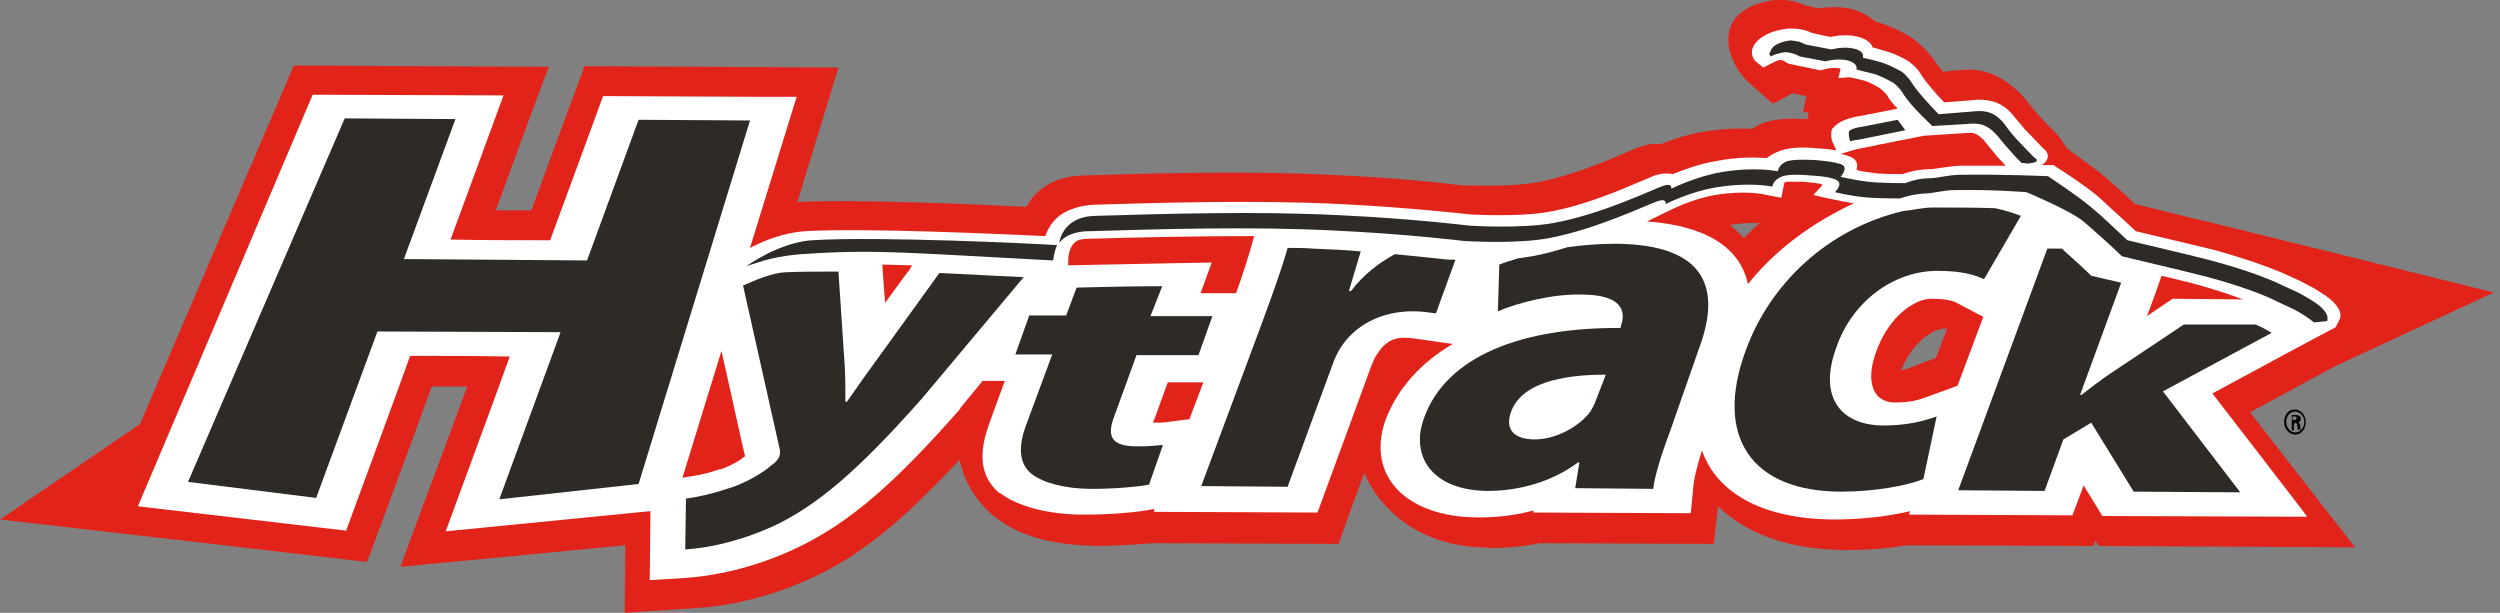
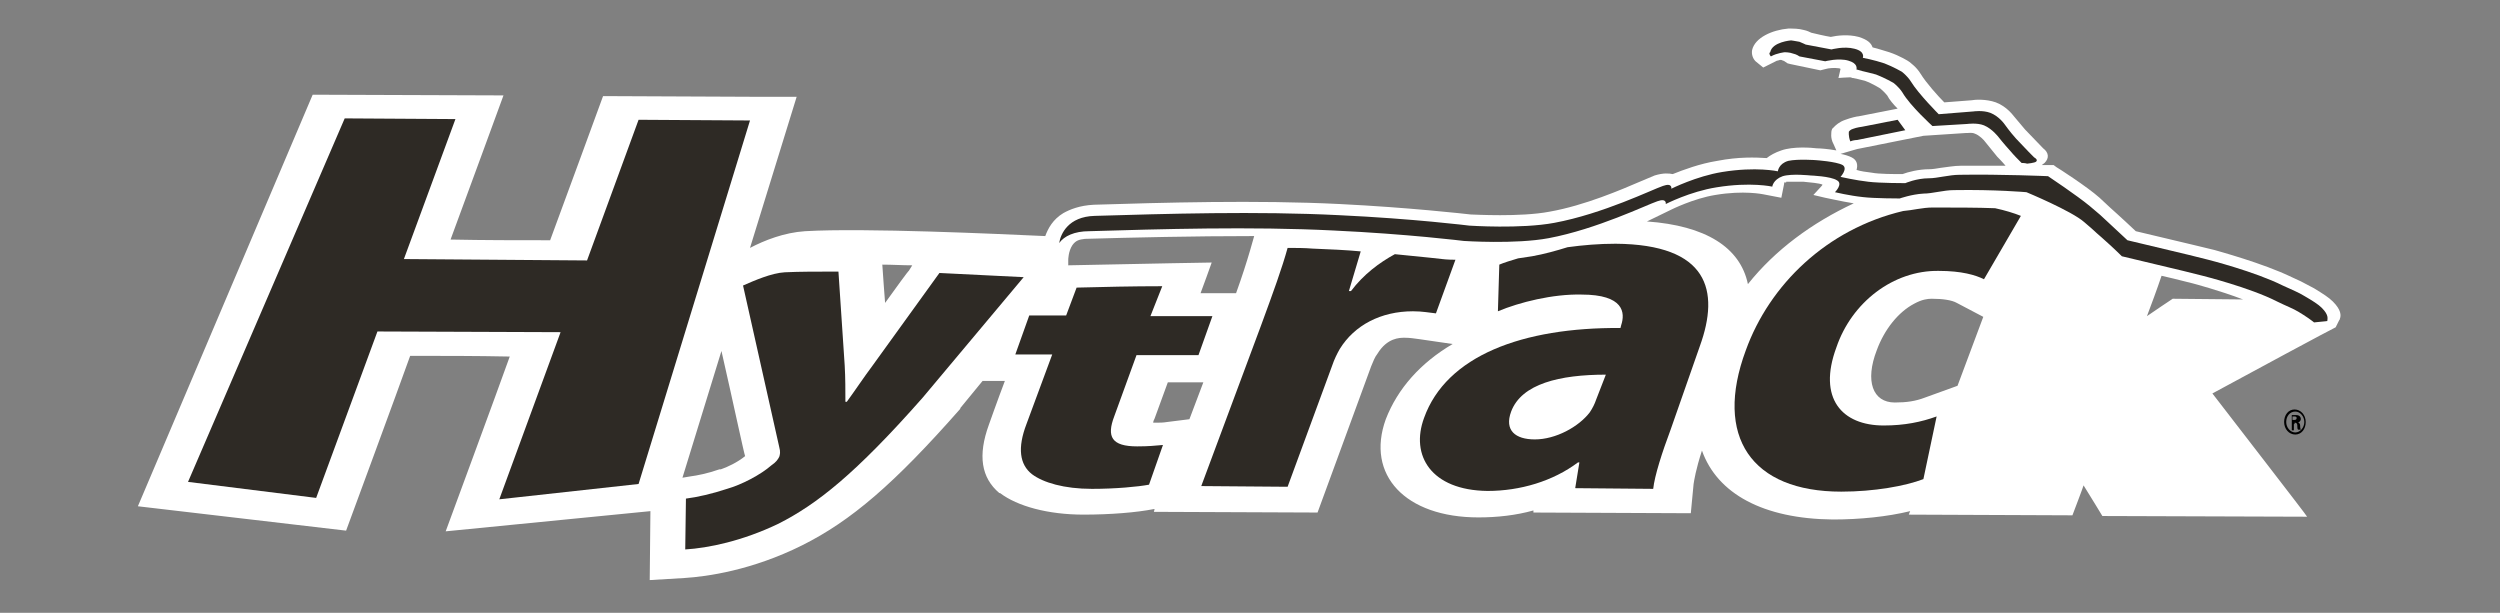
<svg xmlns="http://www.w3.org/2000/svg" width="100%" height="100%" viewBox="0 0 359 88" version="1.1" xml:space="preserve" style="fill-rule:evenodd;clip-rule:evenodd;stroke-linejoin:round;stroke-miterlimit:1.414;">
  <rect x="0" y="0" width="359" height="88" fill="#808080" stroke="none" />
  <g transform="matrix(1,0,0,1,-3.2,-8.6)">
-     <path d="M338.7,61.1L361.3,50.6L320.5,40.5C320.3,40.4 320.1,40.4 320,40.4L317.1,39.7C317.1,39.7 312.1,38.5 309.8,37.9C309,37.2 308.2,36.4 308.2,36.4L305.6,34.1C304.2,32.9 301.9,31.3 300,29.9C299.4,28.9 298.7,27.9 297.8,27.1L295.7,24.9L294.5,23.4C293.4,21.9 291.4,20.1 289.2,19.2C288.4,18.9 287.5,18.7 286.5,18.6C285.8,18.6 285.1,18.6 284.4,18.7C284.2,18.7 283.8,18.7 283.2,18.8L282.2,18.9C281.9,18.5 281.7,18.3 281.6,18.2C280.2,15.9 278.4,14.5 277.7,14L277.4,13.8C276.2,13.1 274.9,12.5 273.8,12.1C273.4,12 273,11.8 272.5,11.7C271.6,10.9 270.5,10.3 269.1,9.9C267.5,9.5 265.6,9.6 264.4,9.8C263.8,9.7 263,9.5 262.5,9.4C262.1,9.2 261.6,9 261.2,8.9C260.5,8.7 259.7,8.6 259.2,8.6C259,8.6 258.8,8.6 258.8,8.6L258.2,8.6C257.2,8.7 252.3,9.3 251.5,13.2C250.9,16 252.7,19.1 254.7,20.8L257.8,23.5L260.6,22L262.6,22.4L262.1,24.7L262.9,24.7L262.9,24.8C262.9,25 262.8,25.3 262.8,25.7C262.6,25.7 262.4,25.7 262.1,25.7C260.6,25.6 258.6,25.6 256.9,26.1C256.1,26.3 255.4,26.7 254.8,27.1C252.6,27 250.3,27.1 248,27.5C246,27.8 243.9,28.4 241.7,29.3C240.7,29.2 239.7,29.3 238.7,29.7C238.4,29.8 237.8,30 236.7,30.5C233.9,31.7 228.8,33.9 223.8,34.8C220,35.5 213.8,35.2 213,35.2C211.5,35 203.8,34.1 194.1,33.7C182,33.1 168.6,33.5 158.7,33.8L158.6,33.8C156.1,33.9 154.4,34.6 153.4,35.3C152.2,36 151.3,37 150.6,38.3C142.5,37.9 125.8,37.2 117.7,37.6L123.6,18.3L87.1,18.1L86.7,19.3C86.7,19.3 81.5,33.3 79.5,38.8C77.8,38.8 76.1,38.8 74.4,38.8C76.6,32.7 79.2,25.7 79.2,25.7L82,18.2L45.4,18L23.3,69.5L3.2,83.2L32.8,86.6L55.9,89.3L56.4,88C56.4,88 63,70.2 65.2,64.1C66.9,64.1 68.6,64.1 70.3,64.1C67.5,71.7 63.8,81.6 63.8,81.6L60.7,90L93,86.9L92.9,96.6L103.4,95.9C106.8,95.7 113.5,94.7 121,91C127.4,87.8 133,83.2 141,74.6C141.2,75.4 141.4,76.2 141.7,77C142.6,79.2 144.1,81.2 146,82.8L146.2,82.9C149.2,85.3 153.4,86.6 158.6,86.9C159.3,86.9 160,87 160.6,87C163.5,87 166.3,86.8 168.7,86.6L195.4,86.7L199.1,76.5C199.5,77.5 200,78.3 200.5,79.1C202.8,82.5 207.2,86.7 215.6,87.2C216.1,87.2 216.6,87.2 217.2,87.3C219.5,87.3 221.9,87.1 224.3,86.6L249.3,86.7L249.9,81.3C253.9,85.1 259.2,87.1 265.9,87.5C266.6,87.5 267.4,87.6 268.2,87.6C271.2,87.6 274.2,87.4 277,86.9L303.8,87L304.1,86.2L304.6,87L341.4,87.2L336.4,80.8C336.4,80.8 330.5,73.2 326.3,67.8L330.2,65.7C334.6,63.3 337.2,61.9 338.7,61.1M253.6,42.8C253.5,42.7 253.4,42.6 253.3,42.5C252.8,41.9 252.2,41.4 251.6,40.9C253.4,40.6 254.9,40.6 255.9,40.6C255.1,41.3 254.4,42 253.6,42.8M281.2,60L277.2,61.5C276.9,61.6 276.5,61.7 276.2,61.8C277.1,59.4 278.8,57.3 280.7,56.3C281.6,55.8 282.1,55.8 282.4,55.8C282.5,55.8 282.7,55.8 282.8,55.8L281.2,60Z" style="fill:rgb(226,35,26);fill-rule:nonzero;" />
-   </g>
+     </g>
  <g transform="matrix(1,0,0,1,-3.2,-8.6)">
    <path d="M320.9,65.1C325.3,62.7 338.5,55.6 338.6,55.6L339.1,54.6C339.1,54.6 339.2,54.5 339.2,54.4C339.4,53.9 339.4,53.1 338.2,51.9C337.6,51.3 336.8,50.8 335.5,50L333.6,49L332.3,48.4C328.2,46.4 321.5,44.6 321.2,44.5L318.3,43.8C318.3,43.8 310.7,42 309.9,41.8C309.5,41.4 307.2,39.3 307.2,39.3L306.2,38.4L304.7,37C302.9,35.4 298.7,32.7 298.5,32.6L298.1,32.3L297.5,32.3C297.4,32.3 297,32.3 296.4,32.3C296.5,32.2 296.7,32.1 296.8,32C297.5,31.3 297.4,30.5 296.6,29.9L294,27.2L292.4,25.3C292.3,25.2 291.4,23.9 289.8,23.3C288.4,22.8 286.8,22.9 286.3,23C286.2,23 283.7,23.2 282.4,23.3C281.5,22.4 279.8,20.5 279,19.2C278.4,18.2 277.5,17.6 277.4,17.5C277.3,17.4 276,16.6 274.5,16.1C273.6,15.8 272.8,15.6 272.1,15.4C271.9,14.8 271.4,14.3 270.1,13.9C268.6,13.5 267,13.7 266.1,13.9C265.4,13.8 263.7,13.4 263.3,13.3C263.1,13.2 262.7,13 262.2,12.9C261.5,12.7 260.6,12.7 260.4,12.7L260.2,12.7L260,12.7C257.7,12.9 255.2,14 254.8,15.8C254.7,16.4 254.9,17 255.3,17.4L256.4,18.3L258.2,17.4C258.3,17.3 258.6,17.3 258.8,17.2C258.9,17.2 259.1,17.2 259.2,17.3C259.3,17.3 259.5,17.4 259.6,17.5L259.9,17.7L260.3,17.8L264.6,18.7L265.4,18.5C265.7,18.4 266.6,18.3 267.2,18.4C267.4,18.4 267.5,18.5 267.5,18.5L267.2,19.8C267.2,19.8 268.4,19.7 268.9,19.7C269,19.7 269.2,19.8 269.2,19.8L269.3,19.8C269.7,19.9 270.3,20 271,20.2C272.1,20.6 273.2,21.3 273.2,21.3C273.2,21.3 273.8,21.8 274.2,22.3C274.5,22.9 275.1,23.6 275.7,24.2L275.2,24.3L270.1,25.3C269.9,25.3 269,25.5 268.2,25.8C267.3,26.1 266.8,26.6 266.6,26.8L266.3,27.1L266.2,27.4C266.2,27.6 266,28.4 266.5,29.3L266.9,30.2C265.8,30 264.6,29.9 264.1,29.9C263.3,29.8 260.7,29.6 259,30.2C258.1,30.5 257.4,30.9 256.9,31.3C255.3,31.2 252.9,31.1 249.8,31.7C247.3,32.1 244.9,33 243.4,33.6C242.9,33.5 242.1,33.4 240.8,33.8L238.9,34.6C236.1,35.8 230.8,38.1 225.7,39C221.5,39.8 214.8,39.4 214.4,39.4C213.5,39.3 205.6,38.4 195.6,37.9C183.6,37.3 170.1,37.7 160.3,38C158.2,38.1 156.8,38.7 155.9,39.2C154.4,40.1 153.7,41.4 153.3,42.5C146.6,42.2 127.3,41.3 118.8,41.8C115.8,42 113,43.1 110.9,44.2L117.6,22.5L111.8,22.5L89.8,22.4C89.8,22.4 83.8,38.8 82.2,43.1C77.3,43.1 72.8,43.1 67.9,43C69.5,38.7 75.5,22.3 75.5,22.3L48.1,22.2L23,81.3L52.9,84.8C52.9,84.8 60.5,64.2 62.1,59.7C67,59.7 71.5,59.7 76.4,59.8C74.8,64.3 67.2,84.9 67.2,84.9L96.6,82L96.5,91.9L101.5,91.6C104.7,91.4 111.2,90.5 118.4,86.9C125.4,83.4 131.6,78.1 141.1,67.3L141.1,67.2L144.3,63.3C145.7,63.3 147.3,63.3 147.5,63.3C146.4,66.2 145.2,69.6 145.2,69.6C143.6,74 144.1,77.2 146.7,79.4L146.8,79.4C149.3,81.3 153.7,82.5 158.8,82.5C162.6,82.5 166.4,82.2 168.9,81.7L169,81.7L168.9,82.1L192.4,82.2L200.1,61.2C200.4,60.5 200.6,59.9 201,59.4C202.4,57.1 204.2,57.1 204.9,57.1C205.7,57.1 206.2,57.2 207,57.3L211.8,58C207.2,60.7 203.9,64.4 202.2,68.8C199.3,76.8 205,82.9 215.5,82.9C218.2,82.9 220.9,82.6 223.4,81.9L223.4,82.2L246,82.3L246.4,78.1C246.5,77.5 246.7,76.1 247.6,73.3C249.8,79.5 256.4,83.1 266.4,83.2C270.3,83.2 274.2,82.8 277.5,82L277.3,82.5L300.8,82.6C300.8,82.6 302.4,78.4 302.4,78.3C303.1,79.4 305.1,82.7 305.1,82.7L334.5,82.8C334.6,82.8 323.5,68.5 320.9,65.1M269.2,30.2L269.9,30L279.4,28.1L285.5,27.7L285.7,27.7C285.9,27.7 286.4,27.6 286.8,27.8C287.4,28 288.1,28.7 288.3,29L290,31.1C290,31.1 290.7,31.8 291.2,32.4C289.2,32.4 287,32.4 284.8,32.4C283.8,32.4 282.8,32.6 281.9,32.7C281.3,32.8 280.7,32.9 280.3,32.9C278.7,32.9 277.2,33.3 276.4,33.6C275.2,33.6 273,33.6 272,33.4C271.2,33.3 270.4,33.2 269.8,33C270,32.3 269.9,31.6 269.1,31.2C268.7,31 268.1,30.8 267.5,30.7L269.2,30.2ZM106.7,76L106.6,76L106.5,76C104.8,76.6 103.2,76.9 102.4,77L101.2,77.2L106.8,59C108.4,66 110.1,74 110.2,74.1C109.1,75 107.6,75.7 106.7,76M130.3,52.1C130.2,50.7 130,48.3 129.9,46.6C131.3,46.6 132.8,46.7 134.2,46.7L133.7,47.5C133.7,47.4 131.8,50 130.3,52.1M171.5,46.4L156.6,46.7L156.6,45.9C156.6,45.9 156.6,44.7 157.2,43.8C157.8,42.9 157.2,43.8 157.2,43.8C157.7,43.1 158.2,43 159,42.9C165.9,42.7 174.6,42.5 183.3,42.5L182.7,44.6C182.2,46.3 181.6,48.2 180.7,50.7C178.7,50.7 176.4,50.7 175.6,50.7C175.7,50.5 177.2,46.3 177.2,46.3L171.5,46.4ZM174,68.8L170.8,69.2C170.2,69.3 169.8,69.3 168.8,69.3C168.8,69.1 168.9,68.9 169,68.7C169,68.7 170,66 170.9,63.5C171.7,63.5 173.9,63.5 176,63.5L174,68.8ZM254.2,49.4C253.1,44.1 248.1,41 239.7,40.4L243.2,38.7C243.2,38.7 246.4,37.1 249.5,36.6C253.6,35.9 256.4,36.5 256.4,36.5L259,37L259.4,35L259.4,34.9L259.4,34.8L259.7,34.8L259.7,34.7L262.2,34.7C263.2,34.8 264.4,34.9 264.9,35.1C264.9,35.2 264.8,35.3 264.7,35.4L263.6,36.6L265.3,37C265.4,37 267.5,37.5 269.4,37.8C263.4,40.6 258.1,44.5 254.2,49.4M284.3,64L279.6,65.7C278.3,66.2 277,66.4 275.3,66.4C272.1,66.4 271,63.3 272.7,58.9C273.8,55.9 275.8,53.4 278.1,52.2C279.2,51.6 280,51.5 280.6,51.5C282.2,51.5 283.5,51.7 284.2,52.1L288,54.1L284.3,64ZM315.2,51.5C315.2,51.5 311.9,53.7 311.5,54C312,52.7 313,50 313.6,48.2L315.3,48.6L318.1,49.3C318.1,49.3 321.9,50.3 325.3,51.6L315.2,51.5Z" style="fill:white;fill-rule:nonzero;" />
  </g>
  <g transform="matrix(1,0,0,1,-3.2,-8.6)">
    <path d="M203.5,45.1C201.3,46.3 199,48 197.2,50.4L196.9,50.4L198.6,44.7C196.5,44.5 194.2,44.4 191.7,44.3C190.5,44.2 189.3,44.2 188.1,44.2C187.3,47.1 186.1,50.4 184.3,55.3L175.7,78.4L188.1,78.5L194.5,61.1C194.8,60.2 195.2,59.4 195.6,58.7C197.7,55.3 201.5,53.3 206.1,53.3C207.5,53.3 208.4,53.5 209.4,53.6L212.2,45.9C211,45.9 210.3,45.8 210.3,45.8C210.3,45.8 207.7,45.5 203.5,45.1" style="fill:rgb(46,42,37);fill-rule:nonzero;" />
  </g>
  <g transform="matrix(1,0,0,1,-3.2,-8.6)">
    <path d="M247.3,58.3C250.2,50.3 248.5,43.7 235.2,43.6C232.8,43.6 230.5,43.8 228.3,44.1C226.7,44.6 224.9,45.1 223.2,45.4C222.6,45.5 221.9,45.6 221.2,45.7C220.2,46 219.2,46.3 218.5,46.6L218.3,53.3C221.4,52 226.2,50.8 230.3,50.9C236.4,50.9 236.6,53.5 236,55.3L235.9,55.7C221.8,55.6 210.9,59.7 207.7,68.6C205.7,74 208.7,79 216.8,79.1C221.5,79.1 226.2,77.7 229.8,75L230,75L229.4,78.7L240.6,78.8C240.8,76.9 241.9,73.5 243.1,70.3L247.3,58.3ZM232.4,66C232.2,66.6 231.9,67.2 231.5,67.8C229.9,69.9 226.6,71.7 223.6,71.7C220.8,71.7 219.2,70.4 220.2,67.7C221.7,63.7 227.2,62.4 233.8,62.4L232.4,66Z" style="fill:rgb(46,42,37);fill-rule:nonzero;" />
  </g>
  <g transform="matrix(1,0,0,1,-3.2,-8.6)">
    <path d="M281.6,47.5C284.9,47.5 286.9,48.1 288.1,48.7L293.4,39.6C292.4,39.2 291.1,38.8 289.7,38.5C287.2,38.4 283.8,38.4 280.7,38.4C279.3,38.4 277.8,38.8 276.5,38.9C265.5,41.5 257.3,49.5 253.9,58.9C249.3,71.3 254.7,79.2 267.6,79.2C272.3,79.2 276.8,78.4 279.4,77.4L281.3,68.4C279.1,69.2 276.7,69.7 273.7,69.7C267.7,69.7 264.2,65.8 266.9,58.5C269.1,52 275.1,47.4 281.6,47.5" style="fill:rgb(46,42,37);fill-rule:nonzero;" />
  </g>
  <g transform="matrix(1,0,0,1,-3.2,-8.6)">
-     <path d="M313.8,64.8L329.4,56.4C329.2,56.3 329.1,56.2 328.9,56.1C328.4,55.8 327.8,55.5 327.1,55.2L316.8,55.2L306,62.4C304.7,63.3 303.4,64.3 302.1,65.3L301.9,65.3L307.8,49.2L303.5,48.2C303.5,48.2 302.3,47 300.6,45.5C299.7,44.7 299.7,44.7 299.3,44.3L297.2,44.3L284.4,79L296.8,79.1L299.5,71.7L303.5,69.3L309.6,79.2L324.9,79.3L313.8,64.8Z" style="fill:rgb(46,42,37);fill-rule:nonzero;" />
-   </g>
+     </g>
  <g transform="matrix(1,0,0,1,-3.2,-8.6)">
    <path d="M170.1,49.7C165.8,49.7 161.7,49.8 157.8,49.9L156.3,53.9L151,53.9L149,59.5L154.3,59.5L150.6,69.5C149.3,72.9 149.6,75.3 151.4,76.7C153,77.9 156,78.8 160,78.8C163.4,78.8 166.6,78.5 168.2,78.2L170.2,72.5C169,72.6 168.2,72.7 166.5,72.7C162.8,72.7 162.1,71.3 163.2,68.4L166.4,59.6L175.3,59.6L177.3,54L168.4,54L170.1,49.7Z" style="fill:rgb(46,42,37);fill-rule:nonzero;" />
  </g>
  <g transform="matrix(1,0,0,1,-3.2,-8.6)">
    <path d="M128.5,61.1C127.3,62.7 125.9,64.8 124.8,66.3L124.6,66.3C124.6,64.8 124.6,62.8 124.5,61.1L123.6,47.6C120.4,47.6 118.1,47.6 115.9,47.7C114,47.8 111.5,48.9 109.9,49.6L115.1,72.8C115.3,73.5 115.2,73.9 115.1,74.2C114.9,74.6 114.6,75 114,75.4C112.4,76.8 109.7,78.2 107.6,78.8C105.5,79.5 103.3,80 101.7,80.2L101.6,87.5C104.9,87.3 109.8,86.3 115,83.8C120.5,81 126,76.7 135.7,65.7L150.2,48.4C148.2,48.3 143.9,48.1 138.1,47.8L128.5,61.1Z" style="fill:rgb(46,42,37);fill-rule:nonzero;" />
  </g>
  <g transform="matrix(1,0,0,1,-3.2,-8.6)">
    <path d="M94.9,25.8L87.5,46L61.2,45.8L68.6,25.7L52.7,25.6L30.2,77.8L48.6,80.1L57.4,56.2L83.7,56.3L74.9,80.3L94.9,78.1L110.9,25.9L94.9,25.8Z" style="fill:rgb(46,42,37);fill-rule:nonzero;" />
  </g>
  <g transform="matrix(1,0,0,1,-3.2,-8.6)">
    <path d="M257.5,16.7C258.4,16.2 259.5,16.1 259.5,16.1C259.5,16.1 260.2,16.1 260.7,16.3C261.2,16.4 261.6,16.7 261.6,16.7L265.3,17.4C265.3,17.4 267.2,16.9 268.6,17.3C270,17.7 269.8,18.4 269.8,18.6L269.9,18.6C269.9,18.6 270.2,18.7 270.6,18.8C271.1,18.9 271.8,19.1 272.6,19.3C273.9,19.8 275.1,20.5 275.1,20.5C275.1,20.5 275.9,21.1 276.4,21.9C277.5,23.8 280.7,26.7 280.7,26.7L285.7,26.4C285.7,26.4 287.1,26.2 288.1,26.6C289.3,27.1 290.2,28.3 290.2,28.3C290.2,28.3 290.9,29.2 291.9,30.3C292.4,30.9 293,31.5 293.5,32C294,32 294.3,32.1 294.3,32.1C294.3,32.1 295.4,32 295.6,31.8C295.9,31.5 295.3,31.2 295.3,31.2C295.3,31.2 293.9,29.8 292.7,28.5C291.8,27.5 291.1,26.5 291.1,26.5C291.1,26.5 290.3,25.3 289,24.8C287.9,24.4 286.6,24.6 286.6,24.6L281.6,25C281.6,25 278.7,22.1 277.6,20.3C277.1,19.5 276.3,18.9 276.3,18.9C276.3,18.9 275.1,18.2 273.8,17.7C272.3,17.2 270.7,16.9 270.7,16.9C270.7,16.9 271.1,16 269.5,15.6C268,15.2 266.2,15.7 266.2,15.7L262.5,15C262.5,15 262.1,14.8 261.6,14.6C261.1,14.5 260.4,14.4 260.4,14.4C260.4,14.4 257.7,14.6 257.4,16.1C257.2,16.2 257.3,16.5 257.5,16.7" style="fill:rgb(46,42,37);fill-rule:nonzero;" />
  </g>
  <g transform="matrix(1,0,0,1,-3.2,-8.6)">
    <path d="M269.3,27.1C268.9,27.2 268.7,27.5 268.7,27.5C268.7,27.5 268.6,28.1 268.9,28.9C269.4,28.7 269.9,28.7 269.9,28.7L276.8,27.3L275.7,25.8L270.6,26.8C270.6,26.8 269.8,26.9 269.3,27.1" style="fill:rgb(46,42,37);fill-rule:nonzero;" />
  </g>
  <g transform="matrix(1,0,0,1,-3.2,-8.6)">
    <path d="M336.6,52.8C336.1,52.3 335.3,51.8 334.1,51.1C333.3,50.6 332.3,50.2 331,49.6C327,47.6 320.3,45.9 320.3,45.9L317.5,45.2L308.7,43.1C308.7,43.1 307.5,42 305.8,40.4C304.4,39.1 305.3,39.9 303.3,38.2C301.5,36.7 297.3,33.9 297.3,33.9C297.3,33.9 290.5,33.6 284.6,33.7C283.1,33.7 281.4,34.2 280.2,34.2C278.4,34.2 276.8,34.9 276.8,34.9C276.8,34.9 273.1,34.9 271.5,34.7C269.7,34.5 267.5,34 267.5,34C267.5,34 268.6,32.8 267.8,32.3C266.9,31.8 264,31.6 264,31.6C264,31.6 261.4,31.4 260,31.7C258.6,32.1 258.5,33.2 258.5,33.2C258.5,33.2 255.4,32.5 250.5,33.3C246.8,33.9 243.2,35.7 243.2,35.7C243.2,35.7 243.4,34.8 242,35.3C240.5,35.8 233.4,39.3 226.4,40.6C221.6,41.5 214.2,41 214.2,41C214.2,41 206.2,40 195.5,39.5C183.7,38.9 170.6,39.3 160.4,39.6C156.6,39.7 155.5,42.2 155.3,43.5C156,42.5 157.5,41.8 159.6,41.8C169.8,41.5 182.8,41.1 194.7,41.7C205.4,42.2 213.4,43.2 213.4,43.2C213.4,43.2 220.8,43.7 225.6,42.8C232.5,41.5 239.7,38 241.2,37.5C242.6,37 242.4,37.9 242.4,37.9C242.4,37.9 245.9,36.1 249.7,35.5C254.6,34.7 257.7,35.4 257.7,35.4C257.7,35.4 257.8,34.4 259.2,33.9C260.5,33.5 263.2,33.8 263.2,33.8C263.2,33.8 266.1,33.9 267,34.5C267.9,35 266.7,36.2 266.7,36.2C266.7,36.2 268.8,36.7 270.7,36.9C272.3,37.1 276,37.1 276,37.1C276,37.1 277.7,36.5 279.4,36.4C280.7,36.4 282.3,35.9 283.8,35.9C289.7,35.8 294.2,36.2 294.2,36.2C294.2,36.2 300.7,38.9 302.5,40.5C304.5,42.2 303.6,41.5 305,42.7C306.7,44.2 307.9,45.4 307.9,45.4L316.7,47.5L319.5,48.2C319.5,48.2 326.3,49.9 330.2,51.9C331.4,52.5 332.5,52.9 333.3,53.4C334.3,54 335,54.5 335.5,54.9L337.4,54.7C337.4,54.4 337.7,53.9 336.6,52.8" style="fill:rgb(46,42,37);fill-rule:nonzero;" />
  </g>
  <g transform="matrix(1,0,0,1,-3.2,-8.6)">
    <path d="M332.4,69L332.4,68.4L332.7,68.4C332.9,68.4 333,68.5 333,68.6C333,68.8 332.9,68.9 332.7,68.9L332.4,68.9M332.7,69.3C332.8,69.3 332.9,69.3 333,69.4C333.1,69.5 333.1,69.7 333.1,69.9C333.1,70 333.1,70.2 333.2,70.3L333.6,70.3C333.5,70.1 333.5,69.9 333.5,69.7C333.5,69.5 333.4,69.3 333.2,69.3C333.4,69.2 333.6,69 333.6,68.8C333.6,68.3 333.2,68.2 332.9,68.2L332.3,68.2L332.3,70.4L332.6,70.4L332.6,69.5L332.7,69.5L332.7,69.3ZM332.8,70.7C332.1,70.7 331.5,70 331.5,69.2C331.5,68.4 332,67.7 332.8,67.7C333.5,67.7 334.1,68.4 334.1,69.2C334.1,70 333.5,70.7 332.8,70.7M332.8,71C333.7,71 334.3,70.2 334.3,69.2C334.3,68.2 333.6,67.4 332.7,67.4C331.8,67.4 331.2,68.2 331.2,69.2C331.2,70.2 331.9,71 332.8,71" />
  </g>
  <g transform="matrix(1,0,0,1,-3.2,-8.6)">
-     <path d="M155,43.8C152.1,43.6 129.4,42.5 119.8,43.1C115.1,43.4 110.4,46.8 110.4,46.8L112,46.3C114.6,45.4 117.6,45.1 119.8,45C129.6,44.4 134.9,45 154.4,46C154.5,45.9 154.5,44.9 155,43.8" style="fill:rgb(46,42,37);fill-rule:nonzero;" />
-   </g>
+     </g>
</svg>